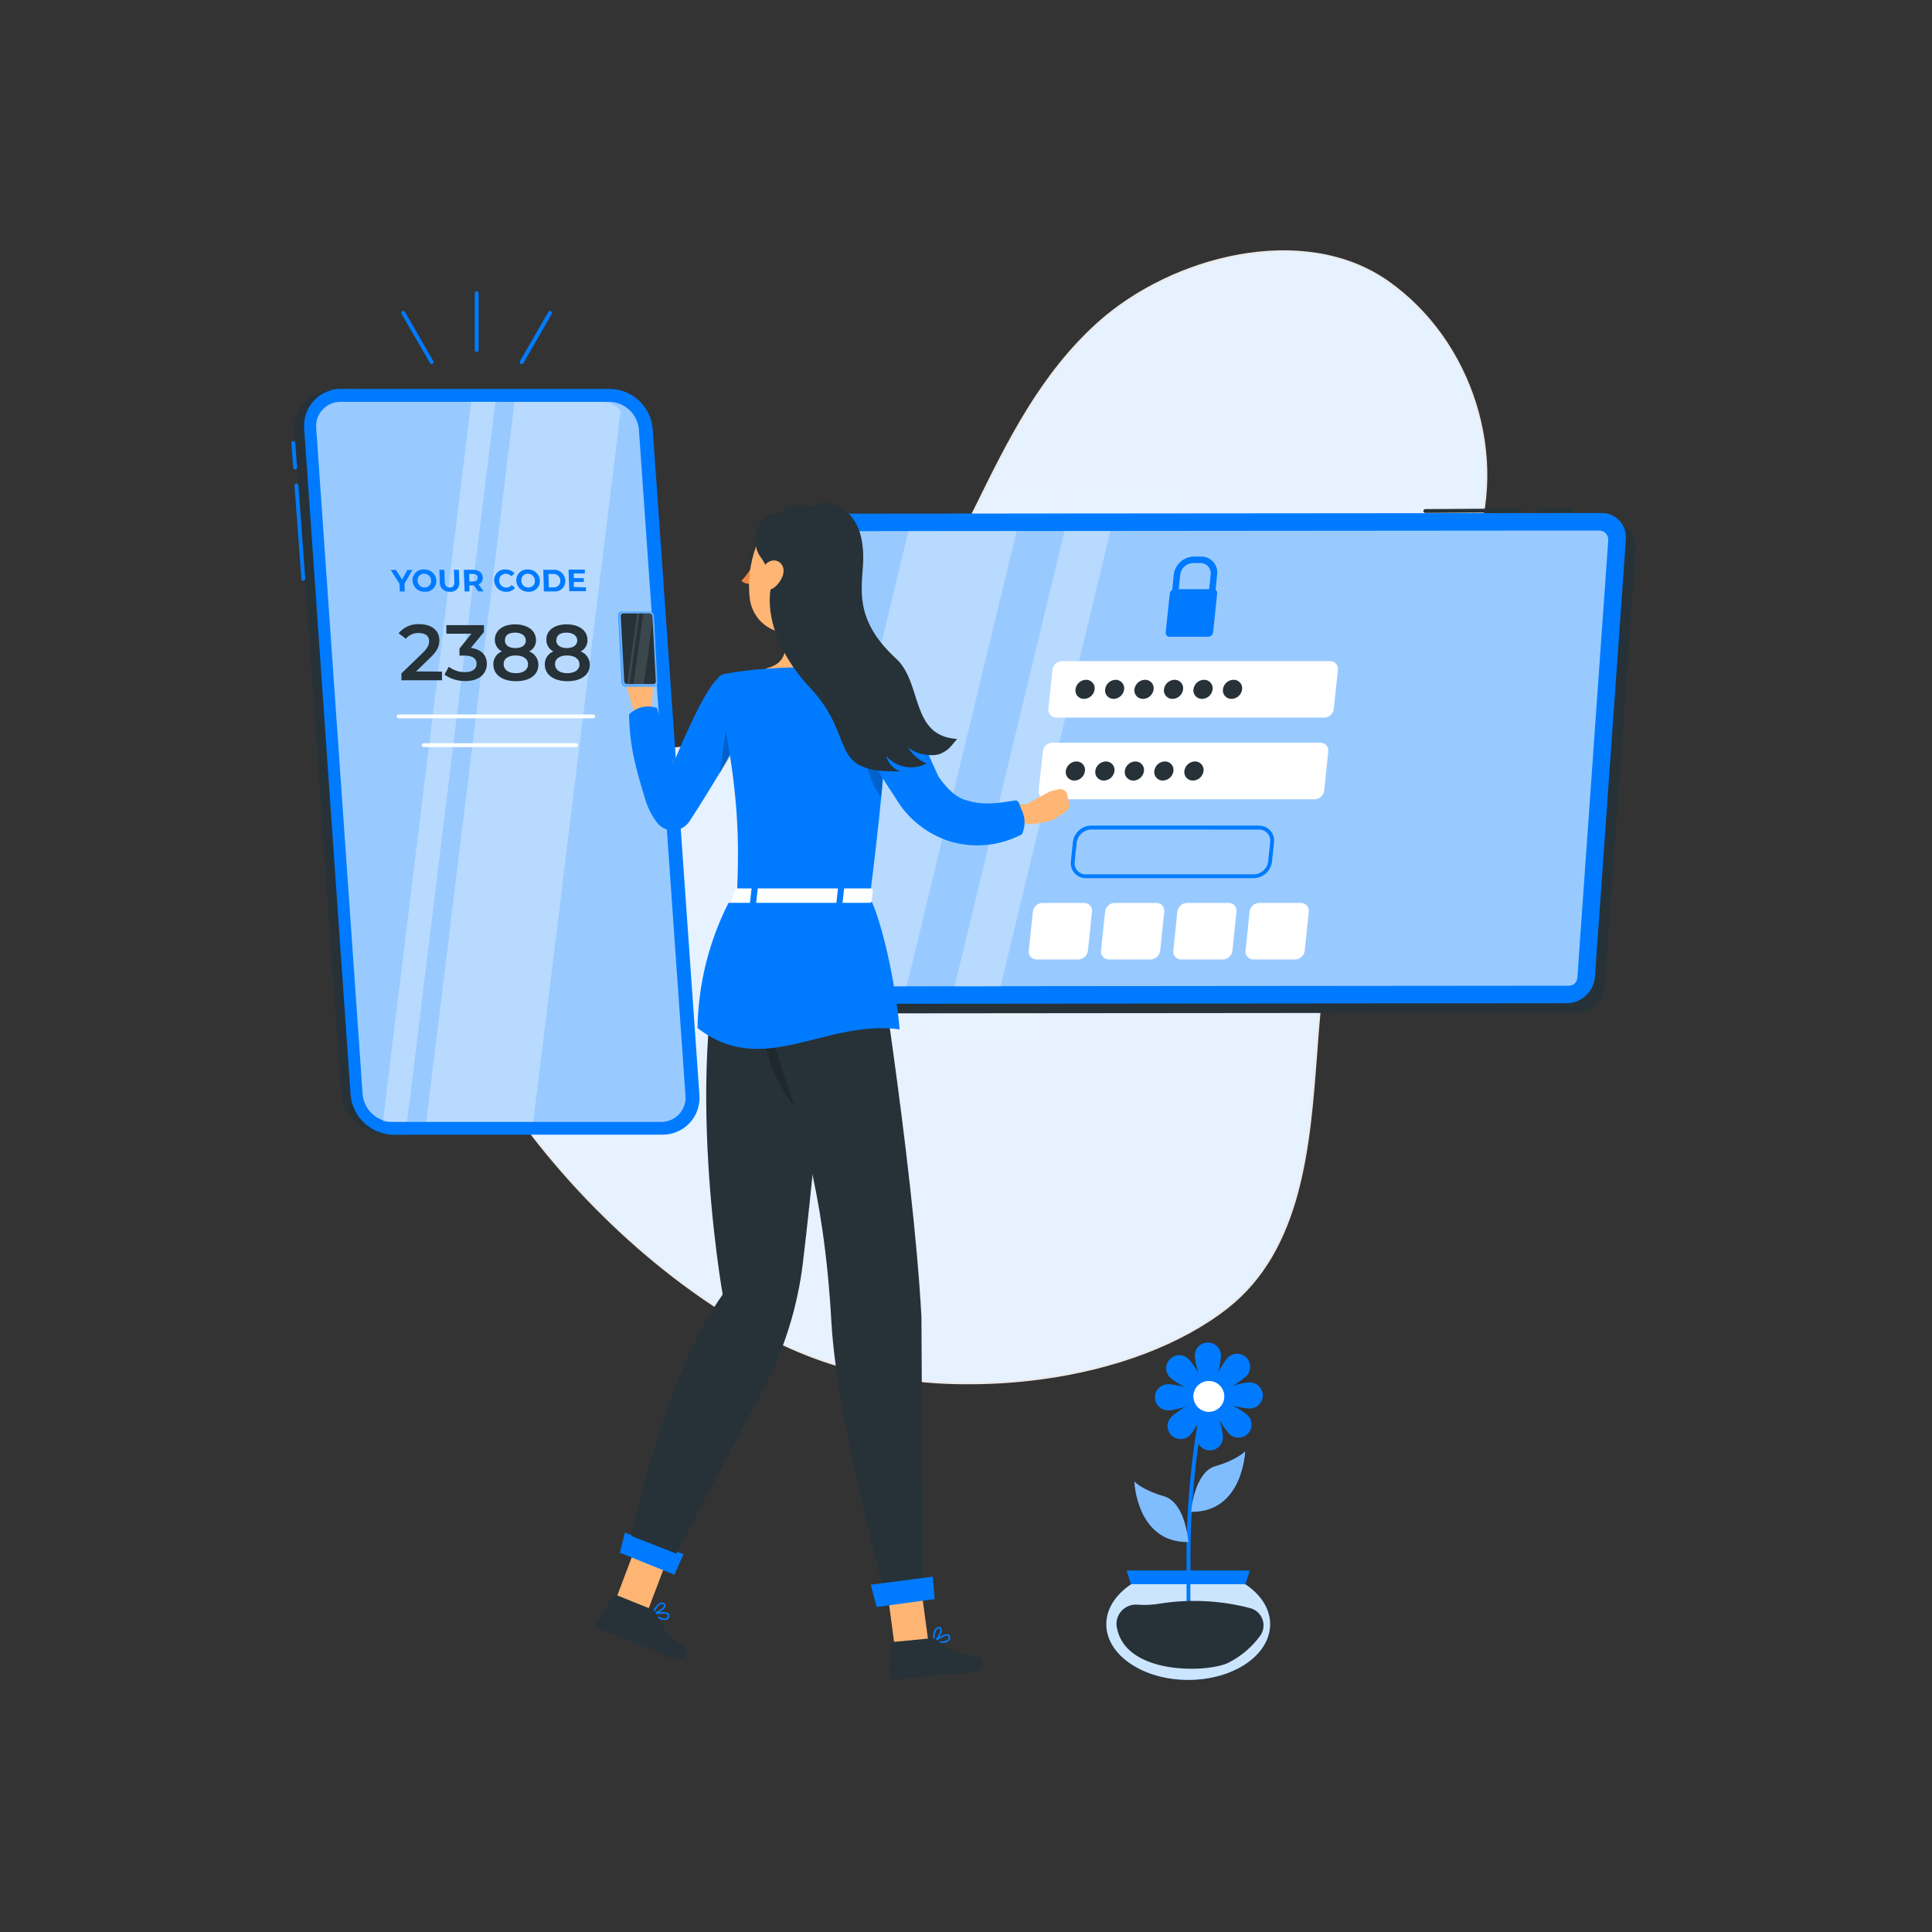
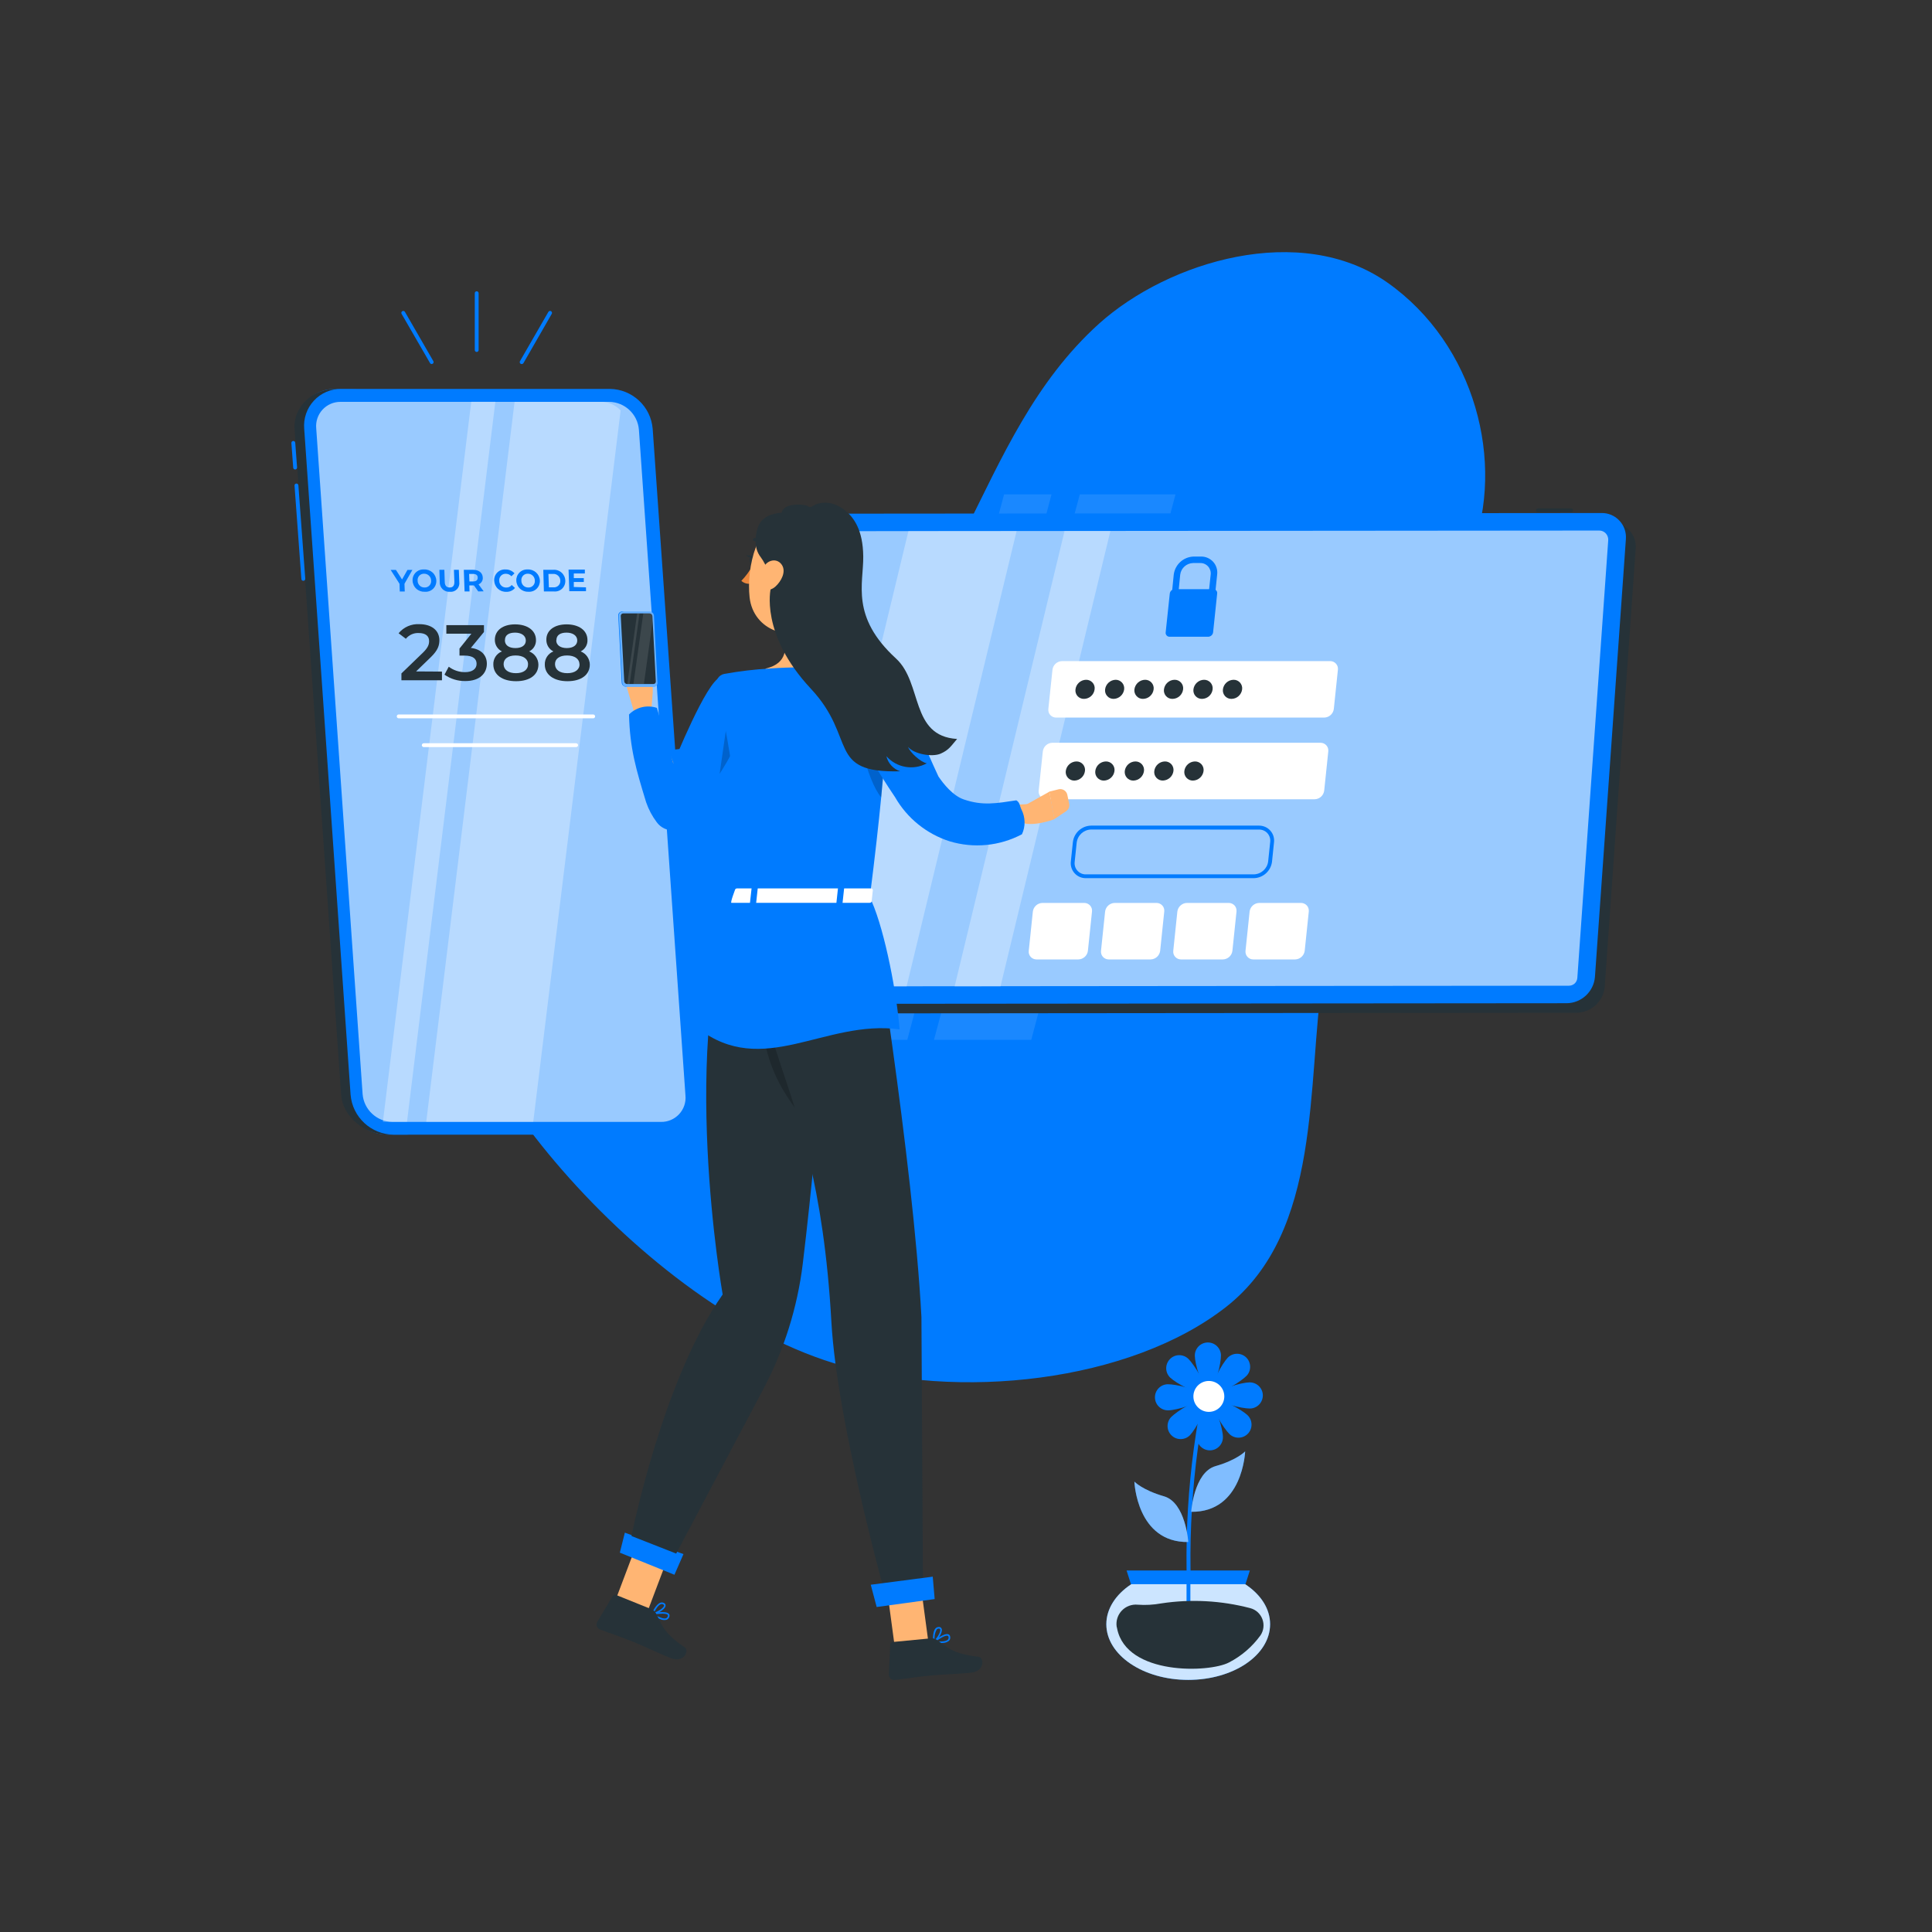
<svg xmlns="http://www.w3.org/2000/svg" xmlns:xlink="http://www.w3.org/1999/xlink" width="190px" height="190px" viewBox="0 0 190 190" version="1.1">
  <rect x="0" y="0" width="190" height="190" fill="#333333" stroke="none" />
  <defs>
    <filter id="alpha" filterUnits="objectBoundingBox" x="0%" y="0%" width="100%" height="100%">
      <feColorMatrix type="matrix" in="SourceGraphic" values="0 0 0 0 1 0 0 0 0 1 0 0 0 0 1 0 0 0 1 0" />
    </filter>
    <mask id="mask0">
      <g filter="url(#alpha)">
        <rect x="0" y="0" width="190" height="190" style="fill:rgb(0%,0%,0%);fill-opacity:0.902;stroke:none;" />
      </g>
    </mask>
    <clipPath id="clip1">
-       <rect x="0" y="0" width="190" height="190" />
-     </clipPath>
+       </clipPath>
    <g id="surface5" clip-path="url(#clip1)">
      <path style=" stroke:none;fill-rule:nonzero;fill:rgb(100%,100%,100%);fill-opacity:1;" d="M 108.078 31.836 C 101.758 37.535 98.512 45.031 94.941 52.18 C 91.375 59.324 87.02 66.648 79.359 71.059 C 73.926 74.188 65.527 72.719 59.66 75.238 C 50.219 79.312 46.473 82.77 44.195 91.414 C 41.48 101.699 62.121 127.93 81.984 134.055 C 94.145 137.809 111.152 135.93 120.598 128.512 C 130.039 121.094 128.496 106.605 130.098 95.879 C 131.238 88.156 130.637 80.133 133.801 72.812 C 136.605 66.32 142.203 60.836 144.719 54.262 C 148.062 45.52 145.098 33.883 136.438 27.785 C 127.918 21.801 114.945 25.664 108.078 31.836 Z M 108.078 31.836 " />
      <path style=" stroke:none;fill-rule:nonzero;fill:rgb(100%,100%,100%);fill-opacity:1;" d="M 95.316 136.133 C 90.785 136.164 86.273 135.523 81.934 134.23 C 72.91 131.453 62.652 124.043 54.48 114.414 C 46.812 105.375 42.699 96.328 44.008 91.363 C 46.219 82.977 49.707 79.316 59.586 75.062 C 62.34 73.875 65.668 73.543 68.914 73.246 C 72.59 72.895 76.391 72.531 79.266 70.879 C 86.82 66.535 91.199 59.281 94.773 52.094 C 95.152 51.293 95.566 50.492 95.965 49.68 C 99.086 43.332 102.312 36.762 107.949 31.695 C 115.207 25.176 128.199 21.766 136.539 27.633 C 144.875 33.5 148.461 44.98 144.898 54.332 C 143.574 57.797 141.367 61.004 139.234 64.105 C 137.305 66.914 135.309 69.805 133.98 72.891 C 131.828 77.867 131.422 83.277 131.027 88.504 C 130.84 90.941 130.648 93.445 130.289 95.91 C 129.934 98.379 129.73 100.957 129.531 103.715 C 128.855 112.703 128.086 122.895 120.738 128.668 C 116.238 132.199 109.719 134.684 102.363 135.664 C 100.027 135.977 97.672 136.133 95.316 136.133 Z M 108.078 31.836 L 108.203 31.98 C 102.617 37 99.406 43.531 96.305 49.84 C 95.922 50.645 95.512 51.453 95.109 52.254 C 91.496 59.496 87.098 66.805 79.453 71.203 C 76.508 72.898 72.668 73.27 68.949 73.621 C 65.746 73.926 62.438 74.246 59.734 75.406 C 49.996 79.605 46.551 83.203 44.375 91.453 C 43.098 96.305 47.176 105.219 54.77 114.164 C 62.895 123.738 73.09 131.109 82.043 133.867 C 94.695 137.766 111.578 135.344 120.48 128.355 C 127.699 122.688 128.426 113.023 129.133 103.656 C 129.336 100.898 129.535 98.285 129.891 95.828 C 130.25 93.371 130.441 90.887 130.625 88.453 C 131.023 83.191 131.434 77.746 133.609 72.715 C 134.953 69.609 136.961 66.688 138.898 63.867 C 141.02 60.781 143.211 57.594 144.523 54.172 C 148.035 44.977 144.523 33.691 136.309 27.918 C 128.098 22.145 115.348 25.527 108.191 31.953 Z M 108.078 31.836 " />
    </g>
    <mask id="mask1">
      <g filter="url(#alpha)">
        <rect x="0" y="0" width="190" height="190" style="fill:rgb(0%,0%,0%);fill-opacity:0.102;stroke:none;" />
      </g>
    </mask>
    <clipPath id="clip2">
      <rect x="0" y="0" width="190" height="190" />
    </clipPath>
    <g id="surface8" clip-path="url(#clip2)">
      <path style=" stroke:none;fill-rule:nonzero;fill:rgb(100%,100%,100%);fill-opacity:1;" d="M 98.746 48.621 L 84.406 102.262 L 89.227 102.262 L 103.41 48.621 Z M 98.746 48.621 " />
    </g>
    <mask id="mask2">
      <g filter="url(#alpha)">
        <rect x="0" y="0" width="190" height="190" style="fill:rgb(0%,0%,0%);fill-opacity:0.102;stroke:none;" />
      </g>
    </mask>
    <clipPath id="clip3">
      <rect x="0" y="0" width="190" height="190" />
    </clipPath>
    <g id="surface11" clip-path="url(#clip3)">
      <path style=" stroke:none;fill-rule:nonzero;fill:rgb(100%,100%,100%);fill-opacity:1;" d="M 106.191 48.621 L 91.852 102.262 L 101.418 102.262 L 115.602 48.621 Z M 106.191 48.621 " />
    </g>
    <mask id="mask3">
      <g filter="url(#alpha)">
        <rect x="0" y="0" width="190" height="190" style="fill:rgb(0%,0%,0%);fill-opacity:0.6;stroke:none;" />
      </g>
    </mask>
    <clipPath id="clip4">
      <rect x="0" y="0" width="190" height="190" />
    </clipPath>
    <g id="surface14" clip-path="url(#clip4)">
      <path style=" stroke:none;fill-rule:nonzero;fill:rgb(100%,100%,100%);fill-opacity:1;" d="M 154.863 96.719 C 154.707 96.859 154.504 96.938 154.297 96.938 L 79.152 97.004 C 78.91 97 78.68 96.898 78.512 96.719 C 78.344 96.543 78.258 96.305 78.273 96.059 L 81.312 53.008 C 81.324 52.797 81.418 52.602 81.57 52.461 C 81.723 52.316 81.926 52.238 82.137 52.238 L 157.277 52.176 C 157.523 52.176 157.754 52.277 157.922 52.457 C 158.086 52.637 158.172 52.875 158.16 53.117 L 155.121 96.172 C 155.105 96.379 155.016 96.574 154.863 96.719 Z M 154.863 96.719 " />
    </g>
    <mask id="mask4">
      <g filter="url(#alpha)">
        <rect x="0" y="0" width="190" height="190" style="fill:rgb(0%,0%,0%);fill-opacity:0.302;stroke:none;" />
      </g>
    </mask>
    <clipPath id="clip5">
      <rect x="0" y="0" width="190" height="190" />
    </clipPath>
    <g id="surface17" clip-path="url(#clip5)">
      <path style=" stroke:none;fill-rule:nonzero;fill:rgb(100%,100%,100%);fill-opacity:1;" d="M 89.34 52.227 L 99.977 52.227 L 89.16 97.004 L 80.582 97.004 C 80.082 96.992 79.613 96.754 79.309 96.355 C 79.004 95.957 78.902 95.441 79.023 94.953 Z M 89.34 52.227 " />
      <path style=" stroke:none;fill-rule:nonzero;fill:rgb(100%,100%,100%);fill-opacity:1;" d="M 104.691 52.227 L 109.199 52.227 L 98.395 97.004 L 93.883 97.004 Z M 104.691 52.227 " />
    </g>
    <mask id="mask5">
      <g filter="url(#alpha)">
        <rect x="0" y="0" width="190" height="190" style="fill:rgb(0%,0%,0%);fill-opacity:0.6;stroke:none;" />
      </g>
    </mask>
    <clipPath id="clip6">
      <rect x="0" y="0" width="190" height="190" />
    </clipPath>
    <g id="surface20" clip-path="url(#clip6)">
      <path style=" stroke:none;fill-rule:nonzero;fill:rgb(100%,100%,100%);fill-opacity:1;" d="M 59.91 39.52 C 61.445 39.543 62.707 40.727 62.832 42.258 L 67.41 107.73 C 67.477 108.406 67.246 109.078 66.785 109.574 C 66.32 110.07 65.672 110.348 64.992 110.332 L 38.586 110.332 C 37.051 110.309 35.785 109.125 35.66 107.598 L 31.098 42.121 C 31.035 41.449 31.262 40.781 31.719 40.285 C 32.18 39.789 32.824 39.512 33.5 39.52 Z M 59.91 39.52 " />
    </g>
    <mask id="mask6">
      <g filter="url(#alpha)">
        <rect x="0" y="0" width="190" height="190" style="fill:rgb(0%,0%,0%);fill-opacity:0.302;stroke:none;" />
      </g>
    </mask>
    <clipPath id="clip7">
      <rect x="0" y="0" width="190" height="190" />
    </clipPath>
    <g id="surface23" clip-path="url(#clip7)">
      <path style=" stroke:none;fill-rule:nonzero;fill:rgb(100%,100%,100%);fill-opacity:1;" d="M 52.441 110.324 L 41.918 110.324 L 50.605 39.52 L 59.082 39.52 C 59.824 39.516 60.531 39.824 61.035 40.363 Z M 52.441 110.324 " />
      <path style=" stroke:none;fill-rule:nonzero;fill:rgb(100%,100%,100%);fill-opacity:1;" d="M 40.027 110.324 L 37.656 110.324 L 46.344 39.512 L 48.715 39.512 Z M 40.027 110.324 " />
    </g>
    <mask id="mask7">
      <g filter="url(#alpha)">
        <rect x="0" y="0" width="190" height="190" style="fill:rgb(0%,0%,0%);fill-opacity:0.502;stroke:none;" />
      </g>
    </mask>
    <clipPath id="clip8">
      <rect x="0" y="0" width="190" height="190" />
    </clipPath>
    <g id="surface26" clip-path="url(#clip8)">
      <path style=" stroke:none;fill-rule:nonzero;fill:rgb(100%,100%,100%);fill-opacity:1;" d="M 117.145 148.676 C 117.145 148.676 117.41 144.797 119.539 144.184 C 121.672 143.57 122.453 142.734 122.453 142.734 C 122.453 142.734 122.234 148.75 117.145 148.676 Z M 117.145 148.676 " />
    </g>
    <mask id="mask8">
      <g filter="url(#alpha)">
        <rect x="0" y="0" width="190" height="190" style="fill:rgb(0%,0%,0%);fill-opacity:0.502;stroke:none;" />
      </g>
    </mask>
    <clipPath id="clip9">
      <rect x="0" y="0" width="190" height="190" />
    </clipPath>
    <g id="surface29" clip-path="url(#clip9)">
      <path style=" stroke:none;fill-rule:nonzero;fill:rgb(100%,100%,100%);fill-opacity:1;" d="M 116.863 151.648 C 116.863 151.648 116.602 147.766 114.473 147.152 C 112.34 146.535 111.559 145.707 111.559 145.707 C 111.559 145.707 111.777 151.723 116.863 151.648 Z M 116.863 151.648 " />
    </g>
    <mask id="mask9">
      <g filter="url(#alpha)">
        <rect x="0" y="0" width="190" height="190" style="fill:rgb(0%,0%,0%);fill-opacity:0.8;stroke:none;" />
      </g>
    </mask>
    <clipPath id="clip10">
      <rect x="0" y="0" width="190" height="190" />
    </clipPath>
    <g id="surface32" clip-path="url(#clip10)">
      <path style=" stroke:none;fill-rule:nonzero;fill:rgb(100%,100%,100%);fill-opacity:1;" d="M 119.402 154.535 C 120.531 154.777 121.602 155.23 122.562 155.867 C 124.012 156.859 124.906 158.219 124.906 159.73 C 124.906 162.77 121.301 165.207 116.855 165.207 C 112.406 165.207 108.801 162.758 108.801 159.73 C 108.801 158.211 109.727 156.812 111.219 155.82 C 112.16 155.207 113.207 154.77 114.305 154.535 Z M 119.402 154.535 " />
    </g>
    <mask id="mask10">
      <g filter="url(#alpha)">
        <rect x="0" y="0" width="190" height="190" style="fill:rgb(0%,0%,0%);fill-opacity:0.2;stroke:none;" />
      </g>
    </mask>
    <clipPath id="clip11">
      <rect x="0" y="0" width="190" height="190" />
    </clipPath>
    <g id="surface35" clip-path="url(#clip11)">
      <path style=" stroke:none;fill-rule:nonzero;fill:rgb(0%,0%,0%);fill-opacity:1;" d="M 71.574 70.516 C 72.246 69.898 72.715 70.082 73.008 70.574 C 73.316 71.996 71.488 74.973 70.77 76.102 Z M 71.574 70.516 " />
    </g>
    <mask id="mask11">
      <g filter="url(#alpha)">
        <rect x="0" y="0" width="190" height="190" style="fill:rgb(0%,0%,0%);fill-opacity:0.2;stroke:none;" />
      </g>
    </mask>
    <clipPath id="clip12">
      <rect x="0" y="0" width="190" height="190" />
    </clipPath>
    <g id="surface38" clip-path="url(#clip12)">
      <path style=" stroke:none;fill-rule:nonzero;fill:rgb(0%,0%,0%);fill-opacity:1;" d="M 87.133 72.391 C 87.047 73.957 86.898 75.93 86.66 78.41 C 85.27 76.797 83.953 71.25 84.379 69.355 C 85.414 70.121 86.328 71.043 87.082 72.09 C 87.105 72.188 87.121 72.289 87.133 72.391 Z M 87.133 72.391 " />
    </g>
    <mask id="mask12">
      <g filter="url(#alpha)">
        <rect x="0" y="0" width="190" height="190" style="fill:rgb(0%,0%,0%);fill-opacity:0.2;stroke:none;" />
      </g>
    </mask>
    <clipPath id="clip13">
      <rect x="0" y="0" width="190" height="190" />
    </clipPath>
    <g id="surface41" clip-path="url(#clip13)">
      <path style=" stroke:none;fill-rule:nonzero;fill:rgb(0%,0%,0%);fill-opacity:1;" d="M 76.277 93.355 C 76.277 93.355 77.586 103.234 78.301 109.113 C 75.621 105.578 73.543 100.648 76.277 93.355 Z M 76.277 93.355 " />
    </g>
    <mask id="mask13">
      <g filter="url(#alpha)">
        <rect x="0" y="0" width="190" height="190" style="fill:rgb(0%,0%,0%);fill-opacity:0.102;stroke:none;" />
      </g>
    </mask>
    <clipPath id="clip14">
      <rect x="0" y="0" width="190" height="190" />
    </clipPath>
    <g id="surface44" clip-path="url(#clip14)">
-       <path style=" stroke:none;fill-rule:nonzero;fill:rgb(100%,100%,100%);fill-opacity:1;" d="M 61.18 60.137 L 61.398 60.137 C 61.293 60.137 61.191 60.176 61.121 60.254 C 61.051 60.328 61.012 60.43 61.016 60.535 L 61.367 67.148 C 61.387 67.363 61.566 67.527 61.785 67.531 L 61.559 67.531 C 61.344 67.527 61.164 67.363 61.141 67.148 L 60.801 60.535 C 60.793 60.43 60.832 60.328 60.906 60.254 C 60.977 60.176 61.074 60.137 61.18 60.137 Z M 61.18 60.137 " />
-     </g>
+       </g>
    <mask id="mask14">
      <g filter="url(#alpha)">
        <rect x="0" y="0" width="190" height="190" style="fill:rgb(0%,0%,0%);fill-opacity:0.4;stroke:none;" />
      </g>
    </mask>
    <clipPath id="clip15">
      <rect x="0" y="0" width="190" height="190" />
    </clipPath>
    <g id="surface47" clip-path="url(#clip15)">
      <path style=" stroke:none;fill-rule:nonzero;fill:rgb(100%,100%,100%);fill-opacity:1;" d="M 61.617 67.547 L 64.277 67.547 C 64.488 67.547 64.656 67.379 64.656 67.168 L 64.312 60.555 C 64.297 60.332 64.117 60.156 63.895 60.152 L 61.234 60.152 C 61.129 60.152 61.031 60.195 60.957 60.273 C 60.887 60.348 60.848 60.449 60.852 60.555 L 61.199 67.168 C 61.223 67.383 61.402 67.547 61.617 67.547 Z M 61.617 67.547 " />
    </g>
    <mask id="mask15">
      <g filter="url(#alpha)">
        <rect x="0" y="0" width="190" height="190" style="fill:rgb(0%,0%,0%);fill-opacity:0.102;stroke:none;" />
      </g>
    </mask>
    <clipPath id="clip16">
      <rect x="0" y="0" width="190" height="190" />
    </clipPath>
    <g id="surface50" clip-path="url(#clip16)">
      <path style=" stroke:none;fill-rule:nonzero;fill:rgb(100%,100%,100%);fill-opacity:1;" d="M 64.184 61.055 L 63.324 67.262 L 62.293 67.262 L 63.266 60.316 L 63.879 60.316 C 64.027 60.32 64.152 60.438 64.16 60.586 Z M 64.184 61.055 " />
      <path style=" stroke:none;fill-rule:nonzero;fill:rgb(100%,100%,100%);fill-opacity:1;" d="M 61.922 67.27 L 61.688 67.27 L 62.66 60.324 L 62.895 60.324 Z M 61.922 67.27 " />
    </g>
  </defs>
  <g id="surface1">
    <path style=" stroke:none;fill-rule:nonzero;fill:rgb(0%,48.235%,100%);fill-opacity:1;" d="M 108.078 31.836 C 101.758 37.535 98.512 45.031 94.941 52.18 C 91.375 59.324 87.02 66.648 79.359 71.059 C 73.926 74.188 65.527 72.719 59.66 75.238 C 50.219 79.312 46.473 82.77 44.195 91.414 C 41.48 101.699 62.121 127.93 81.984 134.055 C 94.145 137.809 111.152 135.93 120.598 128.512 C 130.039 121.094 128.496 106.605 130.098 95.879 C 131.238 88.156 130.637 80.133 133.801 72.812 C 136.605 66.32 142.203 60.836 144.719 54.262 C 148.062 45.52 145.098 33.883 136.438 27.785 C 127.918 21.801 114.945 25.664 108.078 31.836 Z M 108.078 31.836 " />
    <use xlink:href="#surface5" mask="url(#mask0)" />
    <use xlink:href="#surface8" mask="url(#mask1)" />
    <use xlink:href="#surface11" mask="url(#mask2)" />
    <path style=" stroke:none;fill-rule:nonzero;fill:rgb(14.902%,19.608%,21.961%);fill-opacity:1;" d="M 157.816 97.02 L 160.859 53.965 C 160.914 53.293 160.688 52.633 160.227 52.141 C 159.77 51.652 159.125 51.379 158.453 51.391 L 83.312 51.457 C 81.863 51.477 80.664 52.59 80.539 54.031 L 77.52 97.09 C 77.465 97.758 77.695 98.422 78.152 98.91 C 78.613 99.402 79.258 99.676 79.93 99.664 L 155.039 99.598 C 156.492 99.582 157.695 98.465 157.816 97.02 Z M 157.816 97.02 " />
    <path style=" stroke:none;fill-rule:nonzero;fill:rgb(0%,48.235%,100%);fill-opacity:1;" d="M 156.852 96.078 L 159.895 53.023 C 159.949 52.355 159.723 51.695 159.262 51.203 C 158.805 50.711 158.16 50.438 157.488 50.453 L 82.348 50.516 C 80.898 50.535 79.699 51.652 79.578 53.094 L 76.539 96.152 C 76.484 96.82 76.711 97.48 77.172 97.973 C 77.629 98.465 78.273 98.734 78.945 98.723 L 154.082 98.66 C 155.531 98.641 156.73 97.523 156.852 96.078 Z M 156.852 96.078 " />
    <use xlink:href="#surface14" mask="url(#mask3)" />
    <path style=" stroke:none;fill-rule:nonzero;fill:rgb(100%,100%,100%);fill-opacity:1;" d="M 129.867 73.047 L 103.492 73.047 C 103.012 73.055 102.613 73.418 102.555 73.895 L 102.148 77.75 C 102.121 77.969 102.191 78.188 102.336 78.348 C 102.48 78.512 102.688 78.605 102.906 78.602 L 129.285 78.602 C 129.766 78.594 130.168 78.23 130.227 77.75 L 130.629 73.895 C 130.652 73.68 130.586 73.461 130.441 73.301 C 130.293 73.137 130.086 73.047 129.867 73.047 Z M 129.867 73.047 " />
    <path style=" stroke:none;fill-rule:nonzero;fill:rgb(100%,100%,100%);fill-opacity:1;" d="M 106.633 88.797 L 102.516 88.797 C 102.035 88.809 101.633 89.172 101.574 89.648 L 101.172 93.508 C 101.145 93.723 101.215 93.938 101.359 94.102 C 101.504 94.262 101.715 94.355 101.93 94.355 L 106.047 94.355 C 106.527 94.344 106.93 93.984 106.988 93.508 L 107.391 89.648 C 107.418 89.434 107.352 89.215 107.203 89.051 C 107.059 88.891 106.852 88.797 106.633 88.797 Z M 106.633 88.797 " />
    <path style=" stroke:none;fill-rule:nonzero;fill:rgb(100%,100%,100%);fill-opacity:1;" d="M 113.738 88.797 L 109.621 88.797 C 109.141 88.809 108.738 89.172 108.68 89.648 L 108.277 93.508 C 108.254 93.723 108.32 93.938 108.465 94.102 C 108.613 94.262 108.82 94.355 109.039 94.355 L 113.152 94.355 C 113.633 94.344 114.035 93.984 114.094 93.508 L 114.496 89.648 C 114.523 89.434 114.457 89.215 114.309 89.051 C 114.164 88.891 113.957 88.797 113.738 88.797 Z M 113.738 88.797 " />
    <path style=" stroke:none;fill-rule:nonzero;fill:rgb(100%,100%,100%);fill-opacity:1;" d="M 120.84 88.797 L 116.727 88.797 C 116.246 88.809 115.844 89.172 115.785 89.648 L 115.383 93.508 C 115.359 93.723 115.426 93.938 115.574 94.102 C 115.719 94.262 115.926 94.355 116.145 94.355 L 120.258 94.355 C 120.738 94.344 121.141 93.984 121.199 93.508 L 121.602 89.648 C 121.625 89.434 121.559 89.215 121.414 89.051 C 121.266 88.891 121.059 88.797 120.84 88.797 Z M 120.84 88.797 " />
    <path style=" stroke:none;fill-rule:nonzero;fill:rgb(100%,100%,100%);fill-opacity:1;" d="M 127.949 88.797 L 123.836 88.797 C 123.352 88.809 122.949 89.172 122.891 89.648 L 122.488 93.508 C 122.465 93.723 122.531 93.938 122.68 94.102 C 122.824 94.262 123.031 94.355 123.25 94.355 L 127.363 94.355 C 127.844 94.344 128.246 93.984 128.309 93.508 L 128.711 89.648 C 128.734 89.434 128.668 89.215 128.523 89.051 C 128.375 88.891 128.168 88.797 127.949 88.797 Z M 127.949 88.797 " />
    <path style=" stroke:none;fill-rule:nonzero;fill:rgb(0%,48.235%,100%);fill-opacity:1;" d="M 123.297 86.363 L 106.805 86.363 C 106.375 86.371 105.965 86.195 105.68 85.879 C 105.391 85.559 105.258 85.133 105.312 84.711 L 105.512 82.809 C 105.625 81.898 106.387 81.211 107.305 81.195 L 123.801 81.195 C 124.227 81.188 124.637 81.363 124.926 81.684 C 125.211 82 125.344 82.426 125.289 82.852 L 125.094 84.75 C 124.977 85.66 124.215 86.344 123.297 86.363 Z M 107.305 81.578 C 106.582 81.594 105.98 82.137 105.887 82.855 L 105.688 84.754 C 105.648 85.074 105.746 85.391 105.961 85.629 C 106.176 85.867 106.484 86 106.805 85.988 L 123.297 85.988 C 124.02 85.977 124.625 85.434 124.715 84.719 L 124.914 82.816 C 124.957 82.5 124.855 82.18 124.645 81.941 C 124.43 81.703 124.121 81.574 123.801 81.582 Z M 107.305 81.578 " />
    <path style=" stroke:none;fill-rule:nonzero;fill:rgb(100%,100%,100%);fill-opacity:1;" d="M 130.82 65.016 L 104.441 65.016 C 103.961 65.027 103.562 65.387 103.504 65.867 L 103.098 69.723 C 103.074 69.938 103.141 70.156 103.285 70.316 C 103.434 70.48 103.641 70.57 103.859 70.57 L 130.23 70.57 C 130.711 70.559 131.113 70.199 131.172 69.723 L 131.574 65.867 C 131.602 65.648 131.535 65.434 131.387 65.27 C 131.242 65.105 131.035 65.016 130.82 65.016 Z M 130.82 65.016 " />
    <path style=" stroke:none;fill-rule:nonzero;fill:rgb(14.902%,19.608%,21.961%);fill-opacity:1;" d="M 106.699 75.824 C 106.734 75.586 106.656 75.34 106.496 75.16 C 106.332 74.977 106.102 74.879 105.855 74.883 C 105.324 74.895 104.879 75.297 104.812 75.824 C 104.781 76.066 104.859 76.309 105.02 76.488 C 105.184 76.668 105.418 76.77 105.66 76.766 C 106.191 76.754 106.633 76.352 106.699 75.824 Z M 106.699 75.824 " />
    <path style=" stroke:none;fill-rule:nonzero;fill:rgb(14.902%,19.608%,21.961%);fill-opacity:1;" d="M 109.602 75.824 C 109.633 75.582 109.559 75.34 109.395 75.16 C 109.234 74.98 109 74.879 108.758 74.883 C 108.223 74.895 107.777 75.297 107.715 75.824 C 107.684 76.066 107.758 76.309 107.922 76.488 C 108.082 76.668 108.316 76.77 108.559 76.766 C 109.09 76.754 109.535 76.355 109.602 75.824 Z M 109.602 75.824 " />
    <path style=" stroke:none;fill-rule:nonzero;fill:rgb(14.902%,19.608%,21.961%);fill-opacity:1;" d="M 112.504 75.824 C 112.535 75.582 112.457 75.34 112.297 75.16 C 112.133 74.98 111.898 74.879 111.656 74.883 C 111.121 74.895 110.68 75.297 110.613 75.824 C 110.586 76.066 110.66 76.309 110.824 76.488 C 110.984 76.668 111.219 76.77 111.461 76.766 C 111.992 76.754 112.438 76.352 112.504 75.824 Z M 112.504 75.824 " />
    <path style=" stroke:none;fill-rule:nonzero;fill:rgb(14.902%,19.608%,21.961%);fill-opacity:1;" d="M 115.402 75.824 C 115.434 75.586 115.359 75.34 115.199 75.16 C 115.035 74.977 114.801 74.879 114.559 74.883 C 114.023 74.895 113.582 75.297 113.516 75.824 C 113.484 76.07 113.562 76.312 113.73 76.496 C 113.898 76.676 114.133 76.773 114.379 76.762 C 114.902 76.738 115.336 76.344 115.402 75.824 Z M 115.402 75.824 " />
    <path style=" stroke:none;fill-rule:nonzero;fill:rgb(14.902%,19.608%,21.961%);fill-opacity:1;" d="M 118.363 75.824 C 118.395 75.582 118.316 75.34 118.156 75.16 C 117.992 74.98 117.758 74.879 117.516 74.883 C 116.98 74.895 116.539 75.297 116.473 75.824 C 116.441 76.066 116.52 76.309 116.68 76.488 C 116.844 76.668 117.074 76.77 117.316 76.766 C 117.852 76.754 118.293 76.355 118.363 75.824 Z M 118.363 75.824 " />
    <path style=" stroke:none;fill-rule:nonzero;fill:rgb(14.902%,19.608%,21.961%);fill-opacity:1;" d="M 107.648 67.793 C 107.684 67.551 107.609 67.309 107.445 67.129 C 107.281 66.945 107.051 66.848 106.805 66.852 C 106.273 66.863 105.832 67.266 105.766 67.793 C 105.734 68.031 105.809 68.277 105.969 68.457 C 106.133 68.637 106.367 68.738 106.609 68.73 C 107.141 68.723 107.586 68.32 107.648 67.793 Z M 107.648 67.793 " />
    <path style=" stroke:none;fill-rule:nonzero;fill:rgb(14.902%,19.608%,21.961%);fill-opacity:1;" d="M 110.555 67.793 C 110.582 67.551 110.508 67.309 110.344 67.129 C 110.18 66.949 109.949 66.848 109.707 66.852 C 109.18 66.871 108.746 67.27 108.68 67.793 C 108.648 68.031 108.723 68.273 108.887 68.453 C 109.047 68.637 109.281 68.734 109.523 68.73 C 110.051 68.715 110.488 68.316 110.555 67.793 Z M 110.555 67.793 " />
    <path style=" stroke:none;fill-rule:nonzero;fill:rgb(14.902%,19.608%,21.961%);fill-opacity:1;" d="M 113.453 67.793 C 113.484 67.551 113.41 67.309 113.246 67.129 C 113.086 66.949 112.852 66.848 112.609 66.852 C 112.078 66.863 111.633 67.262 111.562 67.793 C 111.531 68.031 111.609 68.277 111.773 68.457 C 111.934 68.637 112.168 68.738 112.41 68.73 C 112.945 68.723 113.387 68.32 113.453 67.793 Z M 113.453 67.793 " />
    <path style=" stroke:none;fill-rule:nonzero;fill:rgb(14.902%,19.608%,21.961%);fill-opacity:1;" d="M 116.352 67.793 C 116.383 67.551 116.309 67.309 116.148 67.129 C 115.984 66.945 115.75 66.848 115.508 66.852 C 114.977 66.863 114.535 67.266 114.469 67.793 C 114.434 68.031 114.512 68.277 114.672 68.457 C 114.836 68.637 115.066 68.738 115.312 68.73 C 115.844 68.723 116.289 68.32 116.352 67.793 Z M 116.352 67.793 " />
    <path style=" stroke:none;fill-rule:nonzero;fill:rgb(14.902%,19.608%,21.961%);fill-opacity:1;" d="M 119.254 67.793 C 119.285 67.551 119.207 67.309 119.047 67.129 C 118.883 66.949 118.652 66.848 118.406 66.852 C 117.875 66.863 117.434 67.266 117.367 67.793 C 117.336 68.031 117.41 68.277 117.574 68.457 C 117.738 68.637 117.973 68.738 118.215 68.73 C 118.746 68.723 119.191 68.32 119.254 67.793 Z M 119.254 67.793 " />
    <path style=" stroke:none;fill-rule:nonzero;fill:rgb(14.902%,19.608%,21.961%);fill-opacity:1;" d="M 122.156 67.793 C 122.188 67.551 122.109 67.309 121.949 67.129 C 121.785 66.949 121.555 66.848 121.312 66.852 C 120.777 66.863 120.332 67.262 120.266 67.793 C 120.234 68.031 120.312 68.277 120.473 68.457 C 120.637 68.637 120.871 68.738 121.113 68.73 C 121.645 68.723 122.09 68.32 122.156 67.793 Z M 122.156 67.793 " />
    <path style=" stroke:none;fill-rule:nonzero;fill:rgb(0%,48.235%,100%);fill-opacity:1;" d="M 119.699 56.512 L 119.496 58.461 C 119.465 58.633 119.316 58.766 119.141 58.773 C 119.059 58.777 118.98 58.746 118.926 58.684 C 118.871 58.621 118.844 58.539 118.855 58.461 L 119.062 56.512 C 119.098 56.219 119.004 55.926 118.809 55.707 C 118.613 55.488 118.328 55.363 118.035 55.371 L 117.332 55.371 C 116.688 55.387 116.148 55.871 116.066 56.512 L 115.887 58.32 L 115.25 58.32 L 115.43 56.512 C 115.555 55.512 116.395 54.754 117.402 54.734 L 118.102 54.734 C 118.559 54.723 119 54.914 119.309 55.254 C 119.617 55.594 119.758 56.055 119.699 56.512 Z M 119.699 56.512 " />
    <path style=" stroke:none;fill-rule:nonzero;fill:rgb(0%,48.235%,100%);fill-opacity:1;" d="M 119.699 58.387 L 119.301 62.188 C 119.27 62.43 119.062 62.613 118.82 62.621 L 115.02 62.621 C 114.906 62.621 114.801 62.574 114.73 62.492 C 114.656 62.406 114.621 62.297 114.637 62.188 L 115.039 58.387 C 115.051 58.23 115.145 58.086 115.281 58.008 C 115.352 57.965 115.438 57.941 115.52 57.941 L 119.32 57.941 C 119.398 57.941 119.473 57.961 119.539 58.004 C 119.664 58.09 119.727 58.238 119.699 58.387 Z M 119.699 58.387 " />
-     <path style=" stroke:none;fill-rule:nonzero;fill:rgb(14.902%,19.608%,21.961%);fill-opacity:1;" d="M 140.172 50.445 C 140.066 50.445 139.98 50.359 139.98 50.254 C 139.98 50.148 140.066 50.066 140.172 50.066 L 149.457 50.012 C 149.562 50.012 149.648 50.098 149.648 50.203 C 149.648 50.309 149.562 50.391 149.457 50.391 L 140.176 50.445 Z M 140.172 50.445 " />
    <path style=" stroke:none;fill-rule:nonzero;fill:rgb(14.902%,19.608%,21.961%);fill-opacity:1;" d="M 151.238 50.379 C 151.137 50.379 151.051 50.297 151.051 50.191 C 151.051 50.086 151.137 50 151.238 50 L 154.523 50 C 154.629 50 154.715 50.086 154.715 50.191 C 154.715 50.297 154.629 50.379 154.523 50.379 Z M 151.238 50.379 " />
    <use xlink:href="#surface17" mask="url(#mask4)" />
    <path style=" stroke:none;fill-rule:nonzero;fill:rgb(0%,48.235%,100%);fill-opacity:1;" d="M 32.926 38.25 L 35.086 38.25 C 34.062 38.234 33.082 38.656 32.387 39.402 C 31.688 40.152 31.34 41.16 31.43 42.18 L 36.008 107.652 C 36.188 109.852 38.008 111.551 40.211 111.582 L 38.059 111.582 C 35.852 111.551 34.031 109.852 33.852 107.652 L 29.262 42.18 C 29.172 41.16 29.52 40.148 30.219 39.398 C 30.918 38.652 31.902 38.234 32.926 38.25 Z M 32.926 38.25 " />
    <path style=" stroke:none;fill-rule:nonzero;fill:rgb(14.902%,19.608%,21.961%);fill-opacity:1;" d="M 32.926 38.25 L 35.086 38.25 C 34.062 38.234 33.082 38.656 32.387 39.402 C 31.688 40.152 31.34 41.16 31.43 42.18 L 36.008 107.652 C 36.188 109.852 38.008 111.551 40.211 111.582 L 38.059 111.582 C 35.887 111.582 33.699 109.824 33.547 107.652 L 28.969 42.18 C 28.816 40.012 30.758 38.25 32.926 38.25 Z M 32.926 38.25 " />
    <path style=" stroke:none;fill-rule:nonzero;fill:rgb(0%,48.235%,100%);fill-opacity:1;" d="M 38.699 111.586 L 65.109 111.586 C 66.133 111.605 67.121 111.188 67.82 110.441 C 68.52 109.691 68.867 108.68 68.781 107.656 L 64.188 42.18 C 64.008 39.98 62.188 38.277 59.98 38.246 L 33.574 38.246 C 32.551 38.23 31.566 38.652 30.871 39.402 C 30.176 40.152 29.828 41.16 29.918 42.18 L 34.477 107.652 C 34.656 109.859 36.488 111.562 38.699 111.586 Z M 38.699 111.586 " />
    <use xlink:href="#surface20" mask="url(#mask5)" />
    <use xlink:href="#surface23" mask="url(#mask6)" />
    <path style=" stroke:none;fill-rule:nonzero;fill:rgb(100%,100%,100%);fill-opacity:1;" d="M 58.336 70.641 L 39.207 70.641 C 39.102 70.641 39.02 70.559 39.02 70.453 C 39.02 70.348 39.102 70.262 39.207 70.262 L 58.336 70.262 C 58.441 70.266 58.527 70.348 58.527 70.453 C 58.527 70.559 58.441 70.641 58.336 70.641 Z M 58.336 70.641 " />
    <path style=" stroke:none;fill-rule:nonzero;fill:rgb(100%,100%,100%);fill-opacity:1;" d="M 56.656 73.473 L 41.676 73.473 C 41.57 73.473 41.484 73.387 41.484 73.281 C 41.484 73.18 41.57 73.094 41.676 73.094 L 56.656 73.094 C 56.762 73.094 56.848 73.18 56.848 73.281 C 56.848 73.387 56.762 73.473 56.656 73.473 Z M 56.656 73.473 " />
    <path style=" stroke:none;fill-rule:nonzero;fill:rgb(0%,48.235%,100%);fill-opacity:1;" d="M 39.777 57.41 L 39.805 58.172 L 39.316 58.172 L 39.289 57.41 L 38.418 56.047 L 38.938 56.047 L 39.539 56.988 L 40.07 56.047 L 40.555 56.047 Z M 39.777 57.41 " />
    <path style=" stroke:none;fill-rule:nonzero;fill:rgb(0%,48.235%,100%);fill-opacity:1;" d="M 40.574 57.098 C 40.559 56.797 40.676 56.504 40.895 56.293 C 41.113 56.086 41.41 55.98 41.711 56.004 C 42.016 55.988 42.316 56.098 42.539 56.301 C 42.766 56.508 42.898 56.793 42.91 57.098 C 42.922 57.402 42.809 57.695 42.59 57.906 C 42.371 58.117 42.07 58.223 41.77 58.195 C 41.465 58.211 41.168 58.105 40.941 57.898 C 40.715 57.691 40.582 57.402 40.574 57.098 Z M 42.398 57.098 C 42.398 56.918 42.324 56.742 42.195 56.617 C 42.066 56.488 41.891 56.418 41.707 56.422 C 41.531 56.414 41.359 56.484 41.234 56.613 C 41.113 56.746 41.051 56.922 41.07 57.098 C 41.066 57.281 41.141 57.457 41.27 57.586 C 41.398 57.715 41.574 57.781 41.758 57.777 C 41.938 57.785 42.109 57.711 42.23 57.582 C 42.352 57.453 42.414 57.277 42.398 57.098 Z M 42.398 57.098 " />
    <path style=" stroke:none;fill-rule:nonzero;fill:rgb(0%,48.235%,100%);fill-opacity:1;" d="M 43.246 57.227 L 43.211 56.039 L 43.699 56.039 L 43.738 57.211 C 43.738 57.613 43.938 57.777 44.23 57.777 C 44.527 57.777 44.695 57.613 44.684 57.211 L 44.641 56.039 L 45.125 56.039 L 45.168 57.227 C 45.207 57.488 45.125 57.75 44.945 57.941 C 44.762 58.129 44.504 58.227 44.242 58.195 C 43.977 58.223 43.715 58.129 43.523 57.941 C 43.332 57.754 43.23 57.496 43.246 57.227 Z M 43.246 57.227 " />
    <path style=" stroke:none;fill-rule:nonzero;fill:rgb(0%,48.235%,100%);fill-opacity:1;" d="M 47.035 58.164 L 46.605 57.57 L 46.156 57.57 L 46.176 58.164 L 45.688 58.164 L 45.613 56.039 L 46.531 56.039 C 47.098 56.039 47.461 56.336 47.477 56.797 C 47.504 57.09 47.332 57.359 47.062 57.469 L 47.566 58.152 Z M 46.516 56.441 L 46.137 56.441 L 46.164 57.18 L 46.543 57.18 C 46.844 57.18 46.988 57.043 46.98 56.797 C 46.973 56.555 46.816 56.441 46.516 56.441 Z M 46.516 56.441 " />
    <path style=" stroke:none;fill-rule:nonzero;fill:rgb(0%,48.235%,100%);fill-opacity:1;" d="M 48.602 57.098 C 48.586 56.801 48.699 56.512 48.91 56.301 C 49.121 56.094 49.414 55.984 49.711 56.004 C 50.047 55.992 50.371 56.133 50.598 56.383 L 50.293 56.672 C 50.156 56.516 49.957 56.426 49.75 56.426 C 49.57 56.418 49.395 56.484 49.27 56.617 C 49.145 56.746 49.082 56.922 49.098 57.102 C 49.094 57.289 49.168 57.465 49.301 57.594 C 49.434 57.723 49.613 57.789 49.801 57.781 C 50.004 57.785 50.199 57.695 50.324 57.531 L 50.645 57.82 C 50.438 58.078 50.117 58.219 49.789 58.199 C 49.484 58.215 49.188 58.105 48.965 57.898 C 48.742 57.691 48.613 57.402 48.602 57.098 Z M 48.602 57.098 " />
    <path style=" stroke:none;fill-rule:nonzero;fill:rgb(0%,48.235%,100%);fill-opacity:1;" d="M 50.777 57.098 C 50.762 56.801 50.879 56.512 51.094 56.301 C 51.305 56.094 51.598 55.984 51.898 56.004 C 52.199 55.988 52.5 56.098 52.723 56.301 C 52.949 56.508 53.082 56.793 53.094 57.098 C 53.105 57.398 52.992 57.688 52.777 57.898 C 52.566 58.109 52.273 58.215 51.973 58.195 C 51.668 58.211 51.371 58.105 51.145 57.898 C 50.918 57.691 50.785 57.402 50.777 57.098 Z M 52.598 57.098 C 52.598 56.918 52.527 56.742 52.398 56.617 C 52.27 56.488 52.094 56.418 51.91 56.422 C 51.734 56.414 51.562 56.484 51.438 56.613 C 51.316 56.746 51.254 56.922 51.273 57.098 C 51.27 57.281 51.34 57.457 51.469 57.586 C 51.598 57.715 51.777 57.781 51.957 57.777 C 52.137 57.785 52.309 57.715 52.43 57.582 C 52.555 57.453 52.613 57.277 52.598 57.098 Z M 52.598 57.098 " />
    <path style=" stroke:none;fill-rule:nonzero;fill:rgb(0%,48.235%,100%);fill-opacity:1;" d="M 53.43 56.039 L 54.391 56.039 C 54.691 56.008 54.992 56.105 55.223 56.309 C 55.449 56.508 55.586 56.793 55.594 57.098 C 55.609 57.398 55.492 57.691 55.273 57.898 C 55.055 58.102 54.754 58.199 54.453 58.164 L 53.488 58.164 Z M 54.426 57.762 C 54.609 57.777 54.789 57.715 54.918 57.586 C 55.051 57.461 55.117 57.281 55.102 57.098 C 55.102 56.914 55.023 56.738 54.887 56.613 C 54.75 56.488 54.566 56.426 54.383 56.441 L 53.934 56.441 L 53.98 57.762 Z M 54.426 57.762 " />
    <path style=" stroke:none;fill-rule:nonzero;fill:rgb(0%,48.235%,100%);fill-opacity:1;" d="M 57.629 57.762 L 57.629 58.141 L 55.988 58.141 L 55.914 56.016 L 57.516 56.016 L 57.516 56.395 L 56.43 56.395 L 56.43 56.855 L 57.414 56.855 L 57.414 57.234 L 56.43 57.234 L 56.43 57.727 Z M 57.629 57.762 " />
    <path style=" stroke:none;fill-rule:nonzero;fill:rgb(14.902%,19.608%,21.961%);fill-opacity:1;" d="M 43.465 66.047 L 43.465 66.898 L 39.477 66.898 L 39.477 66.227 L 41.598 64.18 C 42.117 63.672 42.203 63.355 42.199 63.039 C 42.199 62.543 41.844 62.254 41.176 62.254 C 40.691 62.23 40.219 62.441 39.914 62.82 L 39.199 62.277 C 39.699 61.668 40.461 61.336 41.246 61.383 C 42.422 61.383 43.195 61.977 43.211 62.938 C 43.211 63.465 43.082 63.945 42.344 64.652 L 40.918 66.031 Z M 43.465 66.047 " />
    <path style=" stroke:none;fill-rule:nonzero;fill:rgb(14.902%,19.608%,21.961%);fill-opacity:1;" d="M 47.879 65.273 C 47.879 66.184 47.219 66.977 45.762 66.977 C 45.031 66.988 44.312 66.77 43.711 66.348 L 44.133 65.566 C 44.59 65.918 45.156 66.105 45.734 66.102 C 46.453 66.102 46.871 65.781 46.871 65.281 C 46.871 64.777 46.492 64.473 45.68 64.473 L 45.188 64.473 L 45.188 63.781 L 46.359 62.32 L 43.895 62.32 L 43.895 61.477 L 47.594 61.477 L 47.594 62.152 L 46.305 63.719 C 47.34 63.84 47.879 64.457 47.879 65.273 Z M 47.879 65.273 " />
    <path style=" stroke:none;fill-rule:nonzero;fill:rgb(14.902%,19.608%,21.961%);fill-opacity:1;" d="M 52.949 65.359 C 52.949 66.367 52.102 66.992 50.754 66.992 C 49.402 66.992 48.531 66.367 48.516 65.359 C 48.492 64.793 48.828 64.273 49.359 64.062 C 48.93 63.848 48.66 63.406 48.664 62.926 C 48.664 61.992 49.453 61.402 50.652 61.402 C 51.855 61.402 52.695 61.984 52.711 62.926 C 52.734 63.402 52.473 63.852 52.039 64.062 C 52.582 64.27 52.941 64.781 52.949 65.359 Z M 51.93 65.328 C 51.93 64.793 51.453 64.461 50.707 64.461 C 49.961 64.461 49.52 64.793 49.527 65.328 C 49.539 65.867 49.992 66.203 50.738 66.203 C 51.48 66.203 51.941 65.863 51.93 65.312 Z M 49.652 62.973 C 49.652 63.438 50.031 63.734 50.688 63.734 C 51.344 63.734 51.723 63.438 51.711 62.973 C 51.699 62.512 51.281 62.215 50.656 62.215 C 50.035 62.215 49.652 62.465 49.66 62.953 Z M 49.652 62.973 " />
    <path style=" stroke:none;fill-rule:nonzero;fill:rgb(14.902%,19.608%,21.961%);fill-opacity:1;" d="M 58.004 65.359 C 58.004 66.367 57.156 66.992 55.809 66.992 C 54.457 66.992 53.578 66.348 53.578 65.359 C 53.559 64.793 53.895 64.273 54.422 64.062 C 53.992 63.848 53.727 63.406 53.73 62.926 C 53.715 61.992 54.52 61.402 55.719 61.402 C 56.922 61.402 57.762 61.984 57.773 62.926 C 57.801 63.402 57.535 63.852 57.105 64.062 C 57.645 64.27 58 64.785 58.004 65.359 Z M 56.984 65.328 C 56.984 64.793 56.508 64.461 55.762 64.461 C 55.016 64.461 54.57 64.793 54.582 65.328 C 54.594 65.867 55.047 66.203 55.793 66.203 C 56.535 66.203 57 65.863 57 65.312 Z M 54.703 62.973 C 54.703 63.438 55.105 63.734 55.742 63.734 C 56.379 63.734 56.777 63.438 56.77 62.973 C 56.762 62.512 56.336 62.215 55.715 62.215 C 55.098 62.215 54.719 62.465 54.719 62.953 Z M 54.703 62.973 " />
    <path style=" stroke:none;fill-rule:nonzero;fill:rgb(0%,48.235%,100%);fill-opacity:1;" d="M 29.828 57.117 C 29.727 57.117 29.641 57.039 29.637 56.938 L 28.965 47.754 C 28.957 47.652 29.035 47.562 29.137 47.555 C 29.242 47.547 29.332 47.625 29.344 47.727 L 30.02 56.914 C 30.023 56.965 30.008 57.012 29.977 57.051 C 29.941 57.09 29.895 57.113 29.844 57.117 Z M 29.828 57.117 " />
    <path style=" stroke:none;fill-rule:nonzero;fill:rgb(0%,48.235%,100%);fill-opacity:1;" d="M 29.023 46.172 C 28.926 46.172 28.844 46.094 28.836 45.996 L 28.656 43.57 C 28.648 43.465 28.727 43.375 28.832 43.367 C 28.938 43.359 29.027 43.438 29.035 43.543 L 29.215 45.969 C 29.223 46.07 29.145 46.16 29.039 46.172 Z M 29.023 46.172 " />
    <path style=" stroke:none;fill-rule:nonzero;fill:rgb(0%,48.235%,100%);fill-opacity:1;" d="M 46.879 34.613 C 46.777 34.613 46.691 34.527 46.691 34.426 L 46.691 28.836 C 46.691 28.73 46.777 28.645 46.879 28.645 C 46.984 28.645 47.07 28.73 47.07 28.836 L 47.07 34.426 C 47.07 34.527 46.984 34.613 46.879 34.613 Z M 46.879 34.613 " />
    <path style=" stroke:none;fill-rule:nonzero;fill:rgb(0%,48.235%,100%);fill-opacity:1;" d="M 42.453 35.801 C 42.387 35.801 42.324 35.762 42.289 35.703 L 39.492 30.863 C 39.441 30.773 39.473 30.656 39.562 30.602 C 39.656 30.551 39.773 30.582 39.824 30.672 L 42.617 35.516 C 42.645 35.559 42.648 35.609 42.637 35.66 C 42.625 35.707 42.594 35.75 42.547 35.773 C 42.52 35.789 42.488 35.797 42.453 35.801 Z M 42.453 35.801 " />
    <path style=" stroke:none;fill-rule:nonzero;fill:rgb(0%,48.235%,100%);fill-opacity:1;" d="M 51.301 35.801 C 51.266 35.801 51.234 35.793 51.203 35.777 C 51.113 35.723 51.086 35.605 51.137 35.516 L 53.93 30.672 C 53.98 30.582 54.098 30.551 54.191 30.602 C 54.281 30.656 54.312 30.773 54.262 30.863 L 51.473 35.719 C 51.434 35.773 51.367 35.805 51.301 35.801 Z M 51.301 35.801 " />
    <path style=" stroke:none;fill-rule:nonzero;fill:rgb(0%,48.235%,100%);fill-opacity:1;" d="M 116.785 157.27 C 116.387 149.316 117.164 141.348 119.098 133.625 L 119.477 133.715 C 117.555 141.402 116.777 149.336 117.172 157.25 Z M 116.785 157.27 " />
    <path style=" stroke:none;fill-rule:nonzero;fill:rgb(0%,48.235%,100%);fill-opacity:1;" d="M 117.504 133.344 C 117.504 134.047 118.156 136.562 118.867 136.543 C 119.578 136.523 120.09 133.988 120.074 133.277 C 120.055 132.566 119.465 132.008 118.754 132.023 C 118.047 132.043 117.484 132.633 117.504 133.344 Z M 117.504 133.344 " />
    <path style=" stroke:none;fill-rule:nonzero;fill:rgb(0%,48.235%,100%);fill-opacity:1;" d="M 120.266 141.316 C 120.266 140.609 119.613 138.098 118.906 138.113 C 118.199 138.129 117.684 140.668 117.699 141.379 C 117.715 142.09 118.305 142.648 119.012 142.633 C 119.723 142.617 120.281 142.027 120.266 141.316 Z M 120.266 141.316 " />
    <path style=" stroke:none;fill-rule:nonzero;fill:rgb(0%,48.235%,100%);fill-opacity:1;" d="M 114.898 138.699 C 115.605 138.699 118.117 138.047 118.098 137.336 C 118.078 136.625 115.547 136.113 114.836 136.133 C 114.125 136.148 113.566 136.738 113.582 137.445 C 113.598 138.156 114.188 138.715 114.898 138.699 Z M 114.898 138.699 " />
    <path style=" stroke:none;fill-rule:nonzero;fill:rgb(0%,48.235%,100%);fill-opacity:1;" d="M 122.871 135.949 C 122.168 135.949 119.656 136.602 119.672 137.309 C 119.691 138.016 122.227 138.531 122.938 138.52 C 123.648 138.5 124.207 137.91 124.191 137.199 C 124.172 136.492 123.582 135.93 122.871 135.949 Z M 122.871 135.949 " />
    <path style=" stroke:none;fill-rule:nonzero;fill:rgb(0%,48.235%,100%);fill-opacity:1;" d="M 115.086 135.484 C 115.605 135.977 117.828 137.301 118.316 136.785 C 118.809 136.27 117.375 134.125 116.863 133.629 C 116.348 133.137 115.535 133.156 115.047 133.668 C 114.555 134.184 114.574 134.996 115.086 135.484 Z M 115.086 135.484 " />
    <path style=" stroke:none;fill-rule:nonzero;fill:rgb(0%,48.235%,100%);fill-opacity:1;" d="M 122.684 139.172 C 122.172 138.68 119.945 137.359 119.457 137.871 C 118.965 138.383 120.395 140.531 120.91 141.031 C 121.422 141.523 122.238 141.504 122.727 140.988 C 123.215 140.477 123.195 139.66 122.684 139.172 Z M 122.684 139.172 " />
    <path style=" stroke:none;fill-rule:nonzero;fill:rgb(0%,48.235%,100%);fill-opacity:1;" d="M 117.039 141.129 C 117.531 140.613 118.852 138.387 118.34 137.898 C 117.828 137.406 115.68 138.84 115.18 139.355 C 114.688 139.867 114.707 140.684 115.223 141.172 C 115.734 141.66 116.551 141.641 117.039 141.129 Z M 117.039 141.129 " />
    <path style=" stroke:none;fill-rule:nonzero;fill:rgb(0%,48.235%,100%);fill-opacity:1;" d="M 120.73 133.531 C 120.238 134.047 118.914 136.27 119.43 136.758 C 119.945 137.25 122.09 135.82 122.59 135.305 C 123.078 134.793 123.059 133.98 122.547 133.488 C 122.031 133 121.219 133.02 120.73 133.531 Z M 120.73 133.531 " />
    <path style=" stroke:none;fill-rule:nonzero;fill:rgb(100%,100%,100%);fill-opacity:1;" d="M 117.363 137.367 C 117.383 138.203 118.082 138.867 118.918 138.848 C 119.758 138.828 120.422 138.133 120.402 137.293 C 120.383 136.453 119.688 135.789 118.848 135.809 C 118.445 135.816 118.062 135.988 117.781 136.277 C 117.504 136.57 117.352 136.961 117.363 137.367 Z M 117.363 137.367 " />
    <path style=" stroke:none;fill-rule:nonzero;fill:rgb(0%,48.235%,100%);fill-opacity:1;" d="M 117.145 148.676 C 117.145 148.676 117.41 144.797 119.539 144.184 C 121.672 143.57 122.453 142.734 122.453 142.734 C 122.453 142.734 122.234 148.75 117.145 148.676 Z M 117.145 148.676 " />
    <use xlink:href="#surface26" mask="url(#mask7)" />
    <path style=" stroke:none;fill-rule:nonzero;fill:rgb(0%,48.235%,100%);fill-opacity:1;" d="M 116.863 151.648 C 116.863 151.648 116.602 147.766 114.473 147.152 C 112.34 146.535 111.559 145.707 111.559 145.707 C 111.559 145.707 111.777 151.723 116.863 151.648 Z M 116.863 151.648 " />
    <use xlink:href="#surface29" mask="url(#mask8)" />
    <path style=" stroke:none;fill-rule:nonzero;fill:rgb(0%,48.235%,100%);fill-opacity:1;" d="M 124.906 159.73 C 124.906 162.77 121.301 165.207 116.855 165.207 C 112.406 165.207 108.801 162.758 108.801 159.73 C 108.801 158.211 109.727 156.812 111.219 155.82 C 112.16 155.207 113.207 154.77 114.305 154.535 L 119.402 154.535 C 120.531 154.777 121.602 155.23 122.562 155.867 C 124.012 156.859 124.906 158.219 124.906 159.73 Z M 124.906 159.73 " />
    <use xlink:href="#surface32" mask="url(#mask9)" />
    <path style=" stroke:none;fill-rule:nonzero;fill:rgb(0%,48.235%,100%);fill-opacity:1;" d="M 116.688 155.027 L 117.066 155.027 L 117.066 157.738 L 116.688 157.738 Z M 116.688 155.027 " />
    <path style=" stroke:none;fill-rule:nonzero;fill:rgb(0%,48.235%,100%);fill-opacity:1;" d="M 122.914 154.449 L 122.488 155.781 L 122.48 155.797 L 111.223 155.797 L 111.199 155.723 L 110.793 154.449 Z M 122.914 154.449 " />
    <path style=" stroke:none;fill-rule:nonzero;fill:rgb(14.902%,19.608%,21.961%);fill-opacity:1;" d="M 123.957 160.832 C 123.148 161.949 122.09 162.859 120.863 163.492 C 118.93 164.516 110.793 164.781 109.863 160.168 C 109.863 160.102 109.828 160.035 109.816 159.973 C 109.734 159.395 109.922 158.809 110.328 158.387 C 110.734 157.965 111.309 157.754 111.891 157.812 C 112.664 157.867 113.438 157.824 114.199 157.684 C 117.117 157.242 120.098 157.402 122.957 158.152 C 123.508 158.297 123.949 158.699 124.148 159.234 C 124.348 159.766 124.277 160.363 123.957 160.832 Z M 123.957 160.832 " />
    <path style=" stroke:none;fill-rule:nonzero;fill:rgb(0%,48.235%,100%);fill-opacity:1;" d="M 65.555 159.297 C 65.699 159.238 65.805 159.113 65.836 158.961 C 65.863 158.871 65.84 158.77 65.773 158.699 C 65.48 158.395 64.293 158.613 64.16 158.637 C 64.129 158.641 64.102 158.664 64.094 158.695 C 64.09 158.727 64.102 158.758 64.125 158.777 C 64.363 158.949 64.617 159.098 64.887 159.215 C 65.09 159.32 65.328 159.348 65.555 159.297 Z M 65.66 158.805 C 65.688 158.84 65.699 158.883 65.684 158.922 C 65.664 159.023 65.598 159.109 65.5 159.148 C 65.285 159.227 64.871 159.078 64.359 158.77 C 64.855 158.684 65.504 158.641 65.66 158.805 Z M 65.66 158.805 " />
    <path style=" stroke:none;fill-rule:nonzero;fill:rgb(0%,48.235%,100%);fill-opacity:1;" d="M 64.184 158.789 C 64.562 158.746 65.383 158.316 65.453 157.941 C 65.48 157.816 65.414 157.691 65.297 157.645 C 65.188 157.582 65.059 157.574 64.941 157.617 C 64.484 157.773 64.113 158.645 64.098 158.684 C 64.086 158.707 64.086 158.734 64.098 158.762 C 64.105 158.773 64.117 158.781 64.133 158.785 Z M 65.215 157.781 C 65.309 157.828 65.312 157.879 65.305 157.914 C 65.258 158.141 64.699 158.496 64.309 158.605 C 64.449 158.32 64.723 157.844 64.996 157.762 C 65.055 157.734 65.125 157.734 65.184 157.762 Z M 65.215 157.781 " />
    <path style=" stroke:none;fill-rule:nonzero;fill:rgb(100%,70.98%,45.098%);fill-opacity:1;" d="M 60.574 157.258 L 63.668 158.508 L 66.371 151.363 L 63.273 150.113 Z M 60.574 157.258 " />
    <path style=" stroke:none;fill-rule:nonzero;fill:rgb(14.902%,19.608%,21.961%);fill-opacity:1;" d="M 64.059 158.254 L 60.586 156.852 C 60.465 156.801 60.32 156.844 60.254 156.961 L 58.734 159.504 C 58.66 159.637 58.648 159.793 58.699 159.938 C 58.75 160.078 58.863 160.191 59.004 160.246 C 60.227 160.719 60.84 160.879 62.367 161.5 C 63.309 161.879 64.645 162.531 65.938 163.059 C 67.23 163.586 67.836 162.348 67.34 162.012 C 65.133 160.52 65.059 159.656 64.508 158.652 C 64.41 158.473 64.25 158.332 64.059 158.254 Z M 64.059 158.254 " />
    <path style=" stroke:none;fill-rule:nonzero;fill:rgb(0%,48.235%,100%);fill-opacity:1;" d="M 66.328 154.867 L 60.957 152.695 L 61.449 150.727 L 67.215 152.836 Z M 66.328 154.867 " />
    <path style=" stroke:none;fill-rule:nonzero;fill:rgb(100%,70.98%,45.098%);fill-opacity:1;" d="M 71.711 72.137 C 70.621 75.293 67.395 82.727 64.902 79.629 C 64.457 79.082 64.09 78.473 63.816 77.82 C 62.766 75.219 62.504 71 62.371 70.074 L 61.523 67.184 C 61.508 67.133 61.5 67.082 61.5 67.031 L 61.5 65.379 C 61.5 64.711 62.039 64.312 62.77 64.371 C 62.77 64.371 63.945 64.234 63.945 64.938 L 64.176 67.418 C 64.293 68.281 63.949 69.484 64.152 70.273 C 64.91 73.25 65.957 73.387 66.613 76.457 C 67.531 74.242 69.168 70.406 69.168 70.406 C 70.254 70.543 72.066 71.098 71.711 72.137 Z M 71.711 72.137 " />
    <path style=" stroke:none;fill-rule:nonzero;fill:rgb(0%,48.235%,100%);fill-opacity:1;" d="M 67.812 80.762 C 67.465 81.301 66.875 81.641 66.23 81.66 C 65.59 81.684 64.977 81.387 64.594 80.871 C 64.141 80.273 63.789 79.609 63.543 78.898 C 62.555 75.656 61.945 73.652 61.859 70.266 C 62.574 69.543 63.637 69.293 64.602 69.617 L 66.219 75.098 C 66.219 75.098 69.512 66.91 70.848 66.617 C 72.418 66.273 73.07 67.676 73.734 69.398 C 74.215 70.637 69.957 77.453 67.812 80.762 Z M 67.812 80.762 " />
    <path style=" stroke:none;fill-rule:nonzero;fill:rgb(100%,70.98%,45.098%);fill-opacity:1;" d="M 81.121 58.422 C 80.742 60.32 79.914 64.473 81.242 65.738 C 81.242 65.738 80.723 67.668 77.191 67.668 C 73.305 67.668 75.336 65.738 75.336 65.738 C 77.457 65.234 77.398 63.66 77.031 62.184 Z M 81.121 58.422 " />
    <path style=" stroke:none;fill-rule:nonzero;fill:rgb(14.902%,19.608%,21.961%);fill-opacity:1;" d="M 75.184 53.961 C 75.207 53.965 75.23 53.965 75.25 53.961 C 75.324 53.918 75.352 53.828 75.316 53.754 C 75.109 53.312 74.699 52.996 74.219 52.914 C 74.18 52.91 74.137 52.922 74.105 52.945 C 74.074 52.973 74.055 53.008 74.051 53.047 C 74.047 53.09 74.055 53.129 74.082 53.16 C 74.105 53.191 74.145 53.211 74.184 53.215 C 74.562 53.289 74.883 53.539 75.047 53.891 C 75.078 53.938 75.129 53.965 75.184 53.961 Z M 75.184 53.961 " />
    <path style=" stroke:none;fill-rule:nonzero;fill:rgb(92.941%,53.725%,24.314%);fill-opacity:1;" d="M 74.023 55.602 C 73.723 56.156 73.348 56.668 72.906 57.121 C 73.148 57.344 73.477 57.445 73.801 57.406 Z M 74.023 55.602 " />
    <path style=" stroke:none;fill-rule:nonzero;fill:rgb(14.902%,19.608%,21.961%);fill-opacity:1;" d="M 74.328 55.047 C 74.387 55.297 74.293 55.531 74.129 55.566 C 73.969 55.602 73.785 55.426 73.73 55.188 C 73.68 54.949 73.766 54.699 73.934 54.664 C 74.102 54.625 74.273 54.793 74.328 55.047 Z M 74.328 55.047 " />
    <path style=" stroke:none;fill-rule:nonzero;fill:rgb(14.902%,19.608%,21.961%);fill-opacity:1;" d="M 74.008 54.652 L 73.363 54.605 C 73.363 54.605 73.777 55.012 74.008 54.652 Z M 74.008 54.652 " />
    <use xlink:href="#surface35" mask="url(#mask10)" />
    <path style=" stroke:none;fill-rule:nonzero;fill:rgb(0%,48.235%,100%);fill-opacity:1;" d="M 87.133 72.391 C 87.047 73.957 86.898 75.93 86.66 78.41 C 86.406 81.027 86.051 84.207 85.562 88.074 C 80.398 88.074 74.988 87.992 72.477 87.992 C 72.691 82.859 72.766 77.656 70.465 67.441 C 70.406 67.188 70.453 66.918 70.598 66.699 C 70.738 66.477 70.965 66.324 71.223 66.277 C 72.723 66.004 74.242 65.824 75.766 65.738 C 77.73 65.598 79.707 65.598 81.672 65.738 C 84.207 65.973 87.09 66.562 87.09 66.562 C 87.09 66.562 87.398 67.504 87.133 72.391 Z M 87.133 72.391 " />
    <use xlink:href="#surface38" mask="url(#mask11)" />
    <path style=" stroke:none;fill-rule:nonzero;fill:rgb(100%,70.98%,45.098%);fill-opacity:1;" d="M 100.543 79.344 L 103.203 77.855 L 103.699 80.562 C 103.699 80.562 101.457 81.426 100.277 80.82 Z M 100.543 79.344 " />
    <path style=" stroke:none;fill-rule:nonzero;fill:rgb(100%,70.98%,45.098%);fill-opacity:1;" d="M 104.965 78.164 L 105.148 79.047 C 105.207 79.324 105.09 79.609 104.855 79.77 L 103.688 80.559 L 103.191 77.852 L 104.109 77.621 C 104.293 77.578 104.488 77.609 104.652 77.711 C 104.812 77.812 104.926 77.977 104.965 78.164 Z M 104.965 78.164 " />
    <path style=" stroke:none;fill-rule:nonzero;fill:rgb(100%,70.98%,45.098%);fill-opacity:1;" d="M 84.59 69.699 C 85.434 71.426 88.543 77.941 89.906 79.445 L 90.18 79.727 L 90.312 79.867 C 90.355 79.914 90.395 79.957 90.465 80.02 C 90.711 80.254 90.98 80.457 91.273 80.633 C 91.789 80.93 92.348 81.156 92.93 81.301 C 93.949 81.539 94.992 81.637 96.039 81.594 C 97.984 81.516 99.914 81.188 101.777 80.621 L 101.461 79.039 C 100.582 79.117 99.664 79.168 98.773 79.184 C 97.891 79.211 97.012 79.184 96.133 79.102 C 95.32 79.043 94.516 78.887 93.738 78.633 C 93.426 78.527 93.129 78.379 92.855 78.188 C 92.754 78.117 92.656 78.031 92.57 77.938 C 92.543 77.906 92.516 77.875 92.488 77.84 L 92.391 77.723 L 92.188 77.484 C 91.141 76.172 88.367 69.832 87.535 68.246 Z M 84.59 69.699 " />
    <path style=" stroke:none;fill-rule:nonzero;fill:rgb(0%,48.235%,100%);fill-opacity:1;" d="M 100.504 82.043 C 98.312 83.207 95.75 83.453 93.379 82.734 C 91.113 82.004 89.203 80.457 88.023 78.395 C 86.652 76.375 83 70.668 83.465 69.195 C 84.008 67.43 85.16 66.336 87.094 66.812 C 88.449 67.137 91.035 73.727 92.289 76.359 C 92.781 77.094 93.723 78.262 94.777 78.617 C 96.633 79.262 98.004 79 99.949 78.707 C 100.305 78.918 100.277 79.25 100.457 79.617 C 100.844 80.375 100.863 81.27 100.504 82.043 Z M 100.504 82.043 " />
    <path style=" stroke:none;fill-rule:nonzero;fill:rgb(100%,70.98%,45.098%);fill-opacity:1;" d="M 83.039 55.379 C 82.457 58.5 82.277 59.836 80.484 61.258 C 77.793 63.391 74.082 61.992 73.719 58.754 C 73.395 55.84 74.398 51.219 77.637 50.352 C 79.086 49.953 80.641 50.332 81.738 51.359 C 82.84 52.383 83.332 53.902 83.039 55.379 Z M 83.039 55.379 " />
    <path style=" stroke:none;fill-rule:nonzero;fill:rgb(14.902%,19.608%,21.961%);fill-opacity:1;" d="M 94.125 72.672 C 93.531 73.352 93.344 73.746 92.512 74.113 C 91.68 74.484 89.879 74.16 89.305 73.457 C 89.488 74.004 90.578 74.977 91.148 75.066 C 89.82 75.793 88.168 75.5 87.172 74.367 C 87.332 75.062 87.848 75.625 88.523 75.852 C 81.242 76.043 84.312 72.613 79.75 67.738 C 74.703 62.344 75.797 57.883 75.797 57.883 C 75.812 56.77 75.461 55.684 74.809 54.789 C 74.078 53.855 74.289 52.594 74.523 51.887 C 74.859 50.848 75.891 50.484 76.879 50.422 C 77.051 49.398 79.156 49.586 79.414 49.758 C 79.668 49.93 79.699 49.895 79.93 49.758 C 80.441 49.426 81.734 49.086 83.117 50.203 C 83.961 50.887 84.867 52.102 84.895 54.715 C 84.926 57.426 83.629 60.645 88.113 64.758 C 90.754 67.176 89.488 72.387 94.125 72.672 Z M 94.125 72.672 " />
    <path style=" stroke:none;fill-rule:nonzero;fill:rgb(100%,70.98%,45.098%);fill-opacity:1;" d="M 75.199 55.613 C 74.844 56.113 74.699 56.73 74.789 57.34 C 74.918 58.141 75.695 58.191 76.262 57.68 C 76.828 57.168 77.324 56.238 76.906 55.574 C 76.488 54.91 75.641 55.004 75.199 55.613 Z M 75.199 55.613 " />
    <path style=" stroke:none;fill-rule:nonzero;fill:rgb(14.902%,19.608%,21.961%);fill-opacity:1;" d="M 82.25 88.07 C 82.25 88.07 80.695 109.883 78.949 124.27 C 78.422 128.59 77.105 132.773 75.066 136.613 L 66.5 152.785 L 62.105 151.059 C 62.105 151.059 65.148 135.688 71.07 127.305 C 71.07 127.305 66.641 102.25 72.438 87.992 Z M 82.25 88.07 " />
    <use xlink:href="#surface41" mask="url(#mask12)" />
    <path style=" stroke:none;fill-rule:nonzero;fill:rgb(0%,48.235%,100%);fill-opacity:1;" d="M 93.344 161.344 C 93.445 161.23 93.48 161.066 93.434 160.918 C 93.418 160.824 93.348 160.746 93.254 160.719 C 92.848 160.582 91.902 161.32 91.797 161.406 C 91.773 161.426 91.762 161.457 91.77 161.488 C 91.781 161.516 91.805 161.539 91.836 161.543 C 92.129 161.586 92.43 161.598 92.727 161.574 C 92.953 161.57 93.172 161.492 93.344 161.344 Z M 93.203 160.867 C 93.242 160.879 93.273 160.914 93.277 160.957 C 93.312 161.055 93.293 161.16 93.227 161.238 C 93.074 161.41 92.641 161.469 92.047 161.41 C 92.434 161.121 92.988 160.789 93.203 160.867 Z M 93.203 160.867 " />
    <path style=" stroke:none;fill-rule:nonzero;fill:rgb(0%,48.235%,100%);fill-opacity:1;" d="M 91.891 161.531 C 92.191 161.32 92.727 160.559 92.613 160.195 C 92.578 160.074 92.457 159.992 92.328 160.004 C 92.207 160 92.09 160.051 92.004 160.141 C 91.676 160.488 91.762 161.43 91.766 161.473 C 91.77 161.5 91.789 161.523 91.812 161.539 C 91.824 161.543 91.84 161.543 91.855 161.539 C 91.867 161.539 91.879 161.535 91.891 161.531 Z M 92.324 160.16 C 92.426 160.16 92.453 160.203 92.465 160.238 C 92.531 160.461 92.207 161.027 91.914 161.305 C 91.871 160.941 91.941 160.57 92.121 160.246 C 92.164 160.199 92.223 160.168 92.285 160.164 Z M 92.324 160.16 " />
    <path style=" stroke:none;fill-rule:nonzero;fill:rgb(100%,70.98%,45.098%);fill-opacity:1;" d="M 87.977 161.84 L 91.305 161.52 L 90.289 153.957 L 86.961 154.281 Z M 87.977 161.84 " />
    <path style=" stroke:none;fill-rule:nonzero;fill:rgb(14.902%,19.608%,21.961%);fill-opacity:1;" d="M 91.531 161.121 L 87.793 161.48 C 87.66 161.492 87.555 161.598 87.547 161.73 L 87.41 164.684 C 87.41 164.836 87.477 164.98 87.59 165.082 C 87.703 165.184 87.855 165.23 88.004 165.211 C 89.305 165.066 89.902 164.93 91.57 164.773 C 92.578 164.672 94.07 164.637 95.469 164.504 C 96.867 164.367 96.801 163 96.227 162.934 C 93.566 162.633 93.078 161.91 92.129 161.27 C 91.953 161.152 91.742 161.098 91.531 161.121 Z M 91.531 161.121 " />
    <path style=" stroke:none;fill-rule:nonzero;fill:rgb(14.902%,19.608%,21.961%);fill-opacity:1;" d="M 85.543 88.066 C 85.543 88.066 89.801 114.098 90.617 129.52 L 90.773 157.145 L 87.328 157.816 C 87.328 157.816 82.34 140.195 81.762 130.004 C 80.242 102.98 71.438 102.934 76.734 88.016 Z M 85.543 88.066 " />
    <path style=" stroke:none;fill-rule:nonzero;fill:rgb(0%,48.235%,100%);fill-opacity:1;" d="M 91.918 157.258 L 86.215 158.039 L 85.633 155.848 L 91.73 155.055 Z M 91.918 157.258 " />
    <path style=" stroke:none;fill-rule:nonzero;fill:rgb(0%,48.235%,100%);fill-opacity:1;" d="M 61.18 60.137 L 61.398 60.137 C 61.293 60.137 61.191 60.176 61.121 60.254 C 61.051 60.328 61.012 60.43 61.016 60.535 L 61.367 67.148 C 61.387 67.363 61.566 67.527 61.785 67.531 L 61.559 67.531 C 61.344 67.527 61.164 67.363 61.141 67.148 L 60.801 60.535 C 60.793 60.43 60.832 60.328 60.906 60.254 C 60.977 60.176 61.074 60.137 61.18 60.137 Z M 61.18 60.137 " />
    <use xlink:href="#surface44" mask="url(#mask13)" />
    <path style=" stroke:none;fill-rule:nonzero;fill:rgb(0%,48.235%,100%);fill-opacity:1;" d="M 61.617 67.547 L 64.277 67.547 C 64.488 67.547 64.656 67.379 64.656 67.168 L 64.312 60.555 C 64.297 60.332 64.117 60.156 63.895 60.152 L 61.234 60.152 C 61.129 60.152 61.031 60.195 60.957 60.273 C 60.887 60.348 60.848 60.449 60.852 60.555 L 61.199 67.168 C 61.223 67.383 61.402 67.547 61.617 67.547 Z M 61.617 67.547 " />
    <use xlink:href="#surface47" mask="url(#mask14)" />
    <path style=" stroke:none;fill-rule:nonzero;fill:rgb(14.902%,19.608%,21.961%);fill-opacity:1;" d="M 64.496 67.012 C 64.5 67.078 64.477 67.145 64.434 67.195 C 64.387 67.242 64.32 67.27 64.254 67.27 L 61.668 67.27 C 61.516 67.266 61.395 67.148 61.387 66.996 L 61.047 60.578 C 61.043 60.512 61.066 60.449 61.113 60.402 C 61.156 60.352 61.223 60.324 61.289 60.324 L 63.879 60.324 C 64.027 60.328 64.152 60.445 64.16 60.594 L 64.184 61.055 Z M 64.496 67.012 " />
    <use xlink:href="#surface50" mask="url(#mask15)" />
    <path style=" stroke:none;fill-rule:nonzero;fill:rgb(0%,48.235%,100%);fill-opacity:1;" d="M 71.637 88.805 C 69.703 92.621 68.664 96.824 68.598 101.098 C 75.059 106.109 81.074 100.238 88.469 101.23 C 88.211 97.891 87.074 91.73 85.727 88.645 C 80.828 88.855 76.254 88.363 71.637 88.805 Z M 71.637 88.805 " />
    <path style=" stroke:none;fill-rule:nonzero;fill:rgb(100%,100%,100%);fill-opacity:1;" d="M 72.309 87.449 C 72.309 87.449 71.789 88.789 71.93 88.789 L 85.5 88.789 C 85.617 88.789 85.711 88.734 85.719 88.656 L 85.84 87.52 C 85.84 87.438 85.742 87.371 85.617 87.371 L 72.523 87.371 C 72.441 87.359 72.363 87.391 72.309 87.449 Z M 72.309 87.449 " />
    <path style=" stroke:none;fill-rule:nonzero;fill:rgb(0%,48.235%,100%);fill-opacity:1;" d="M 74.223 88.922 L 73.871 88.922 C 73.801 88.922 73.746 88.883 73.75 88.836 L 73.918 87.316 C 73.918 87.27 73.98 87.238 74.051 87.238 L 74.402 87.238 C 74.473 87.238 74.527 87.27 74.523 87.316 L 74.359 88.836 C 74.336 88.891 74.281 88.926 74.223 88.922 Z M 74.223 88.922 " />
    <path style=" stroke:none;fill-rule:nonzero;fill:rgb(0%,48.235%,100%);fill-opacity:1;" d="M 82.719 88.922 L 82.367 88.922 C 82.301 88.922 82.246 88.883 82.25 88.836 L 82.414 87.316 C 82.414 87.27 82.48 87.238 82.551 87.238 L 82.902 87.238 C 82.969 87.238 83.023 87.27 83.02 87.316 L 82.855 88.836 C 82.84 88.867 82.789 88.922 82.719 88.922 Z M 82.719 88.922 " />
  </g>
</svg>